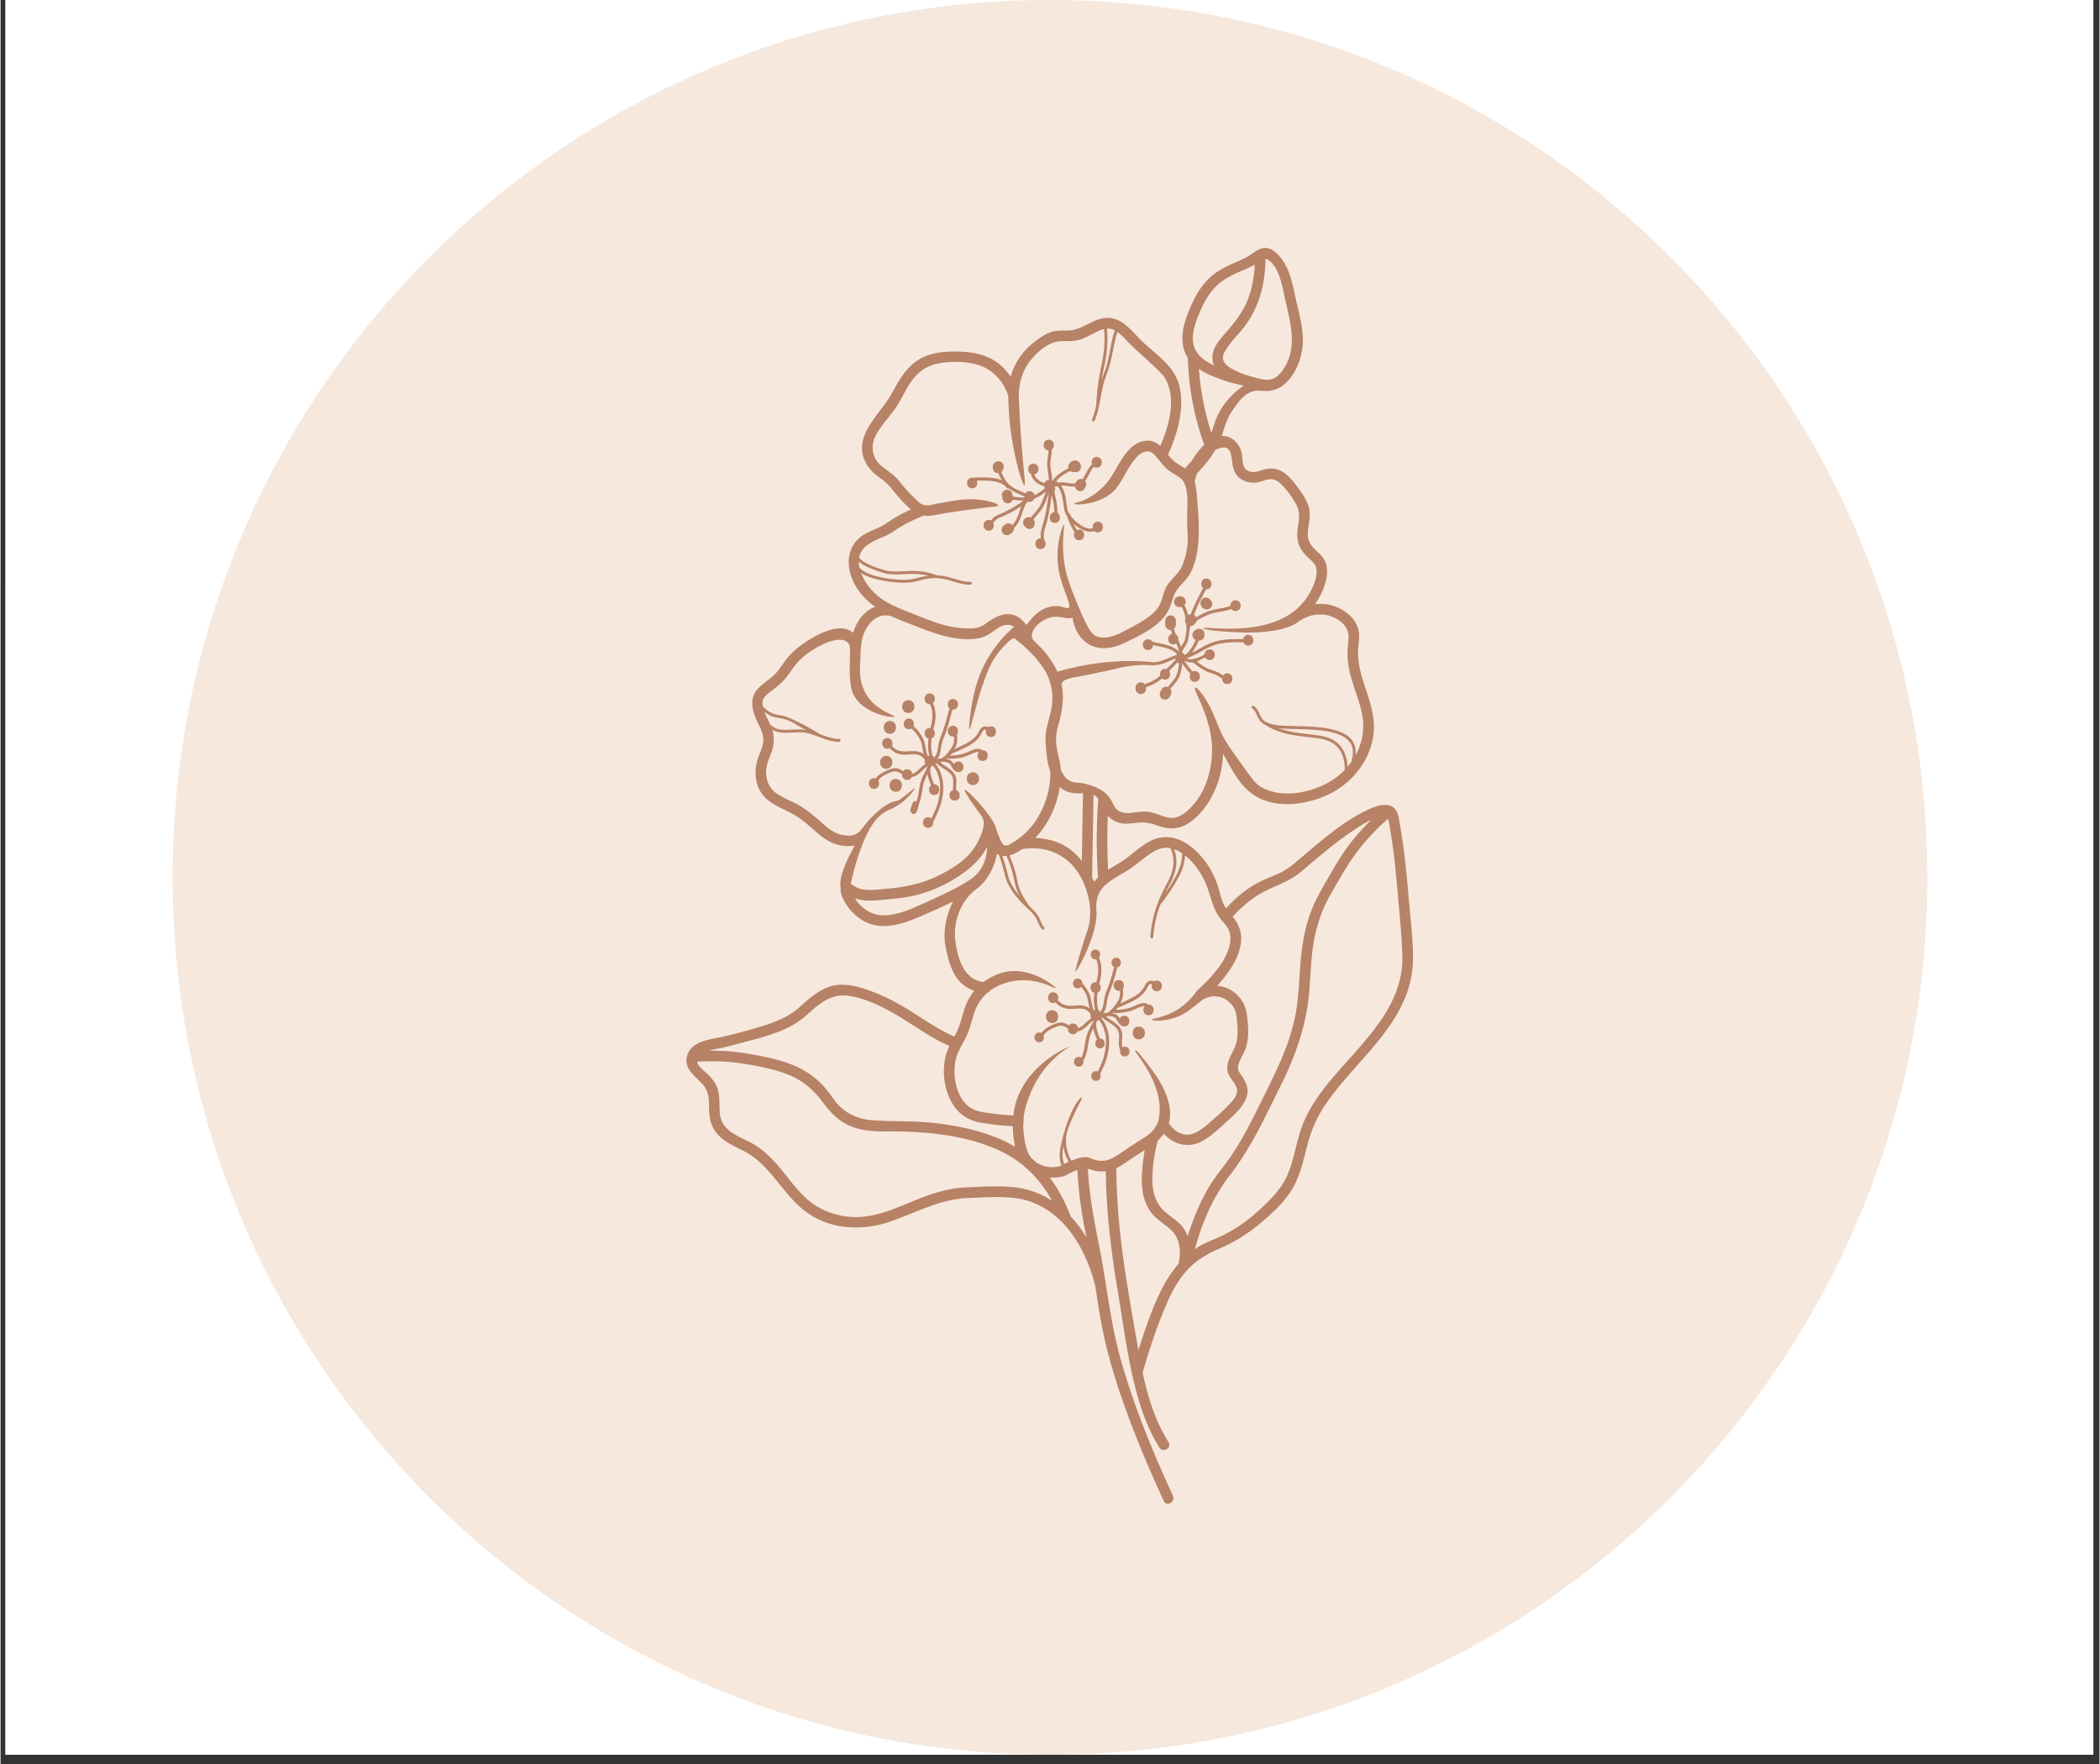
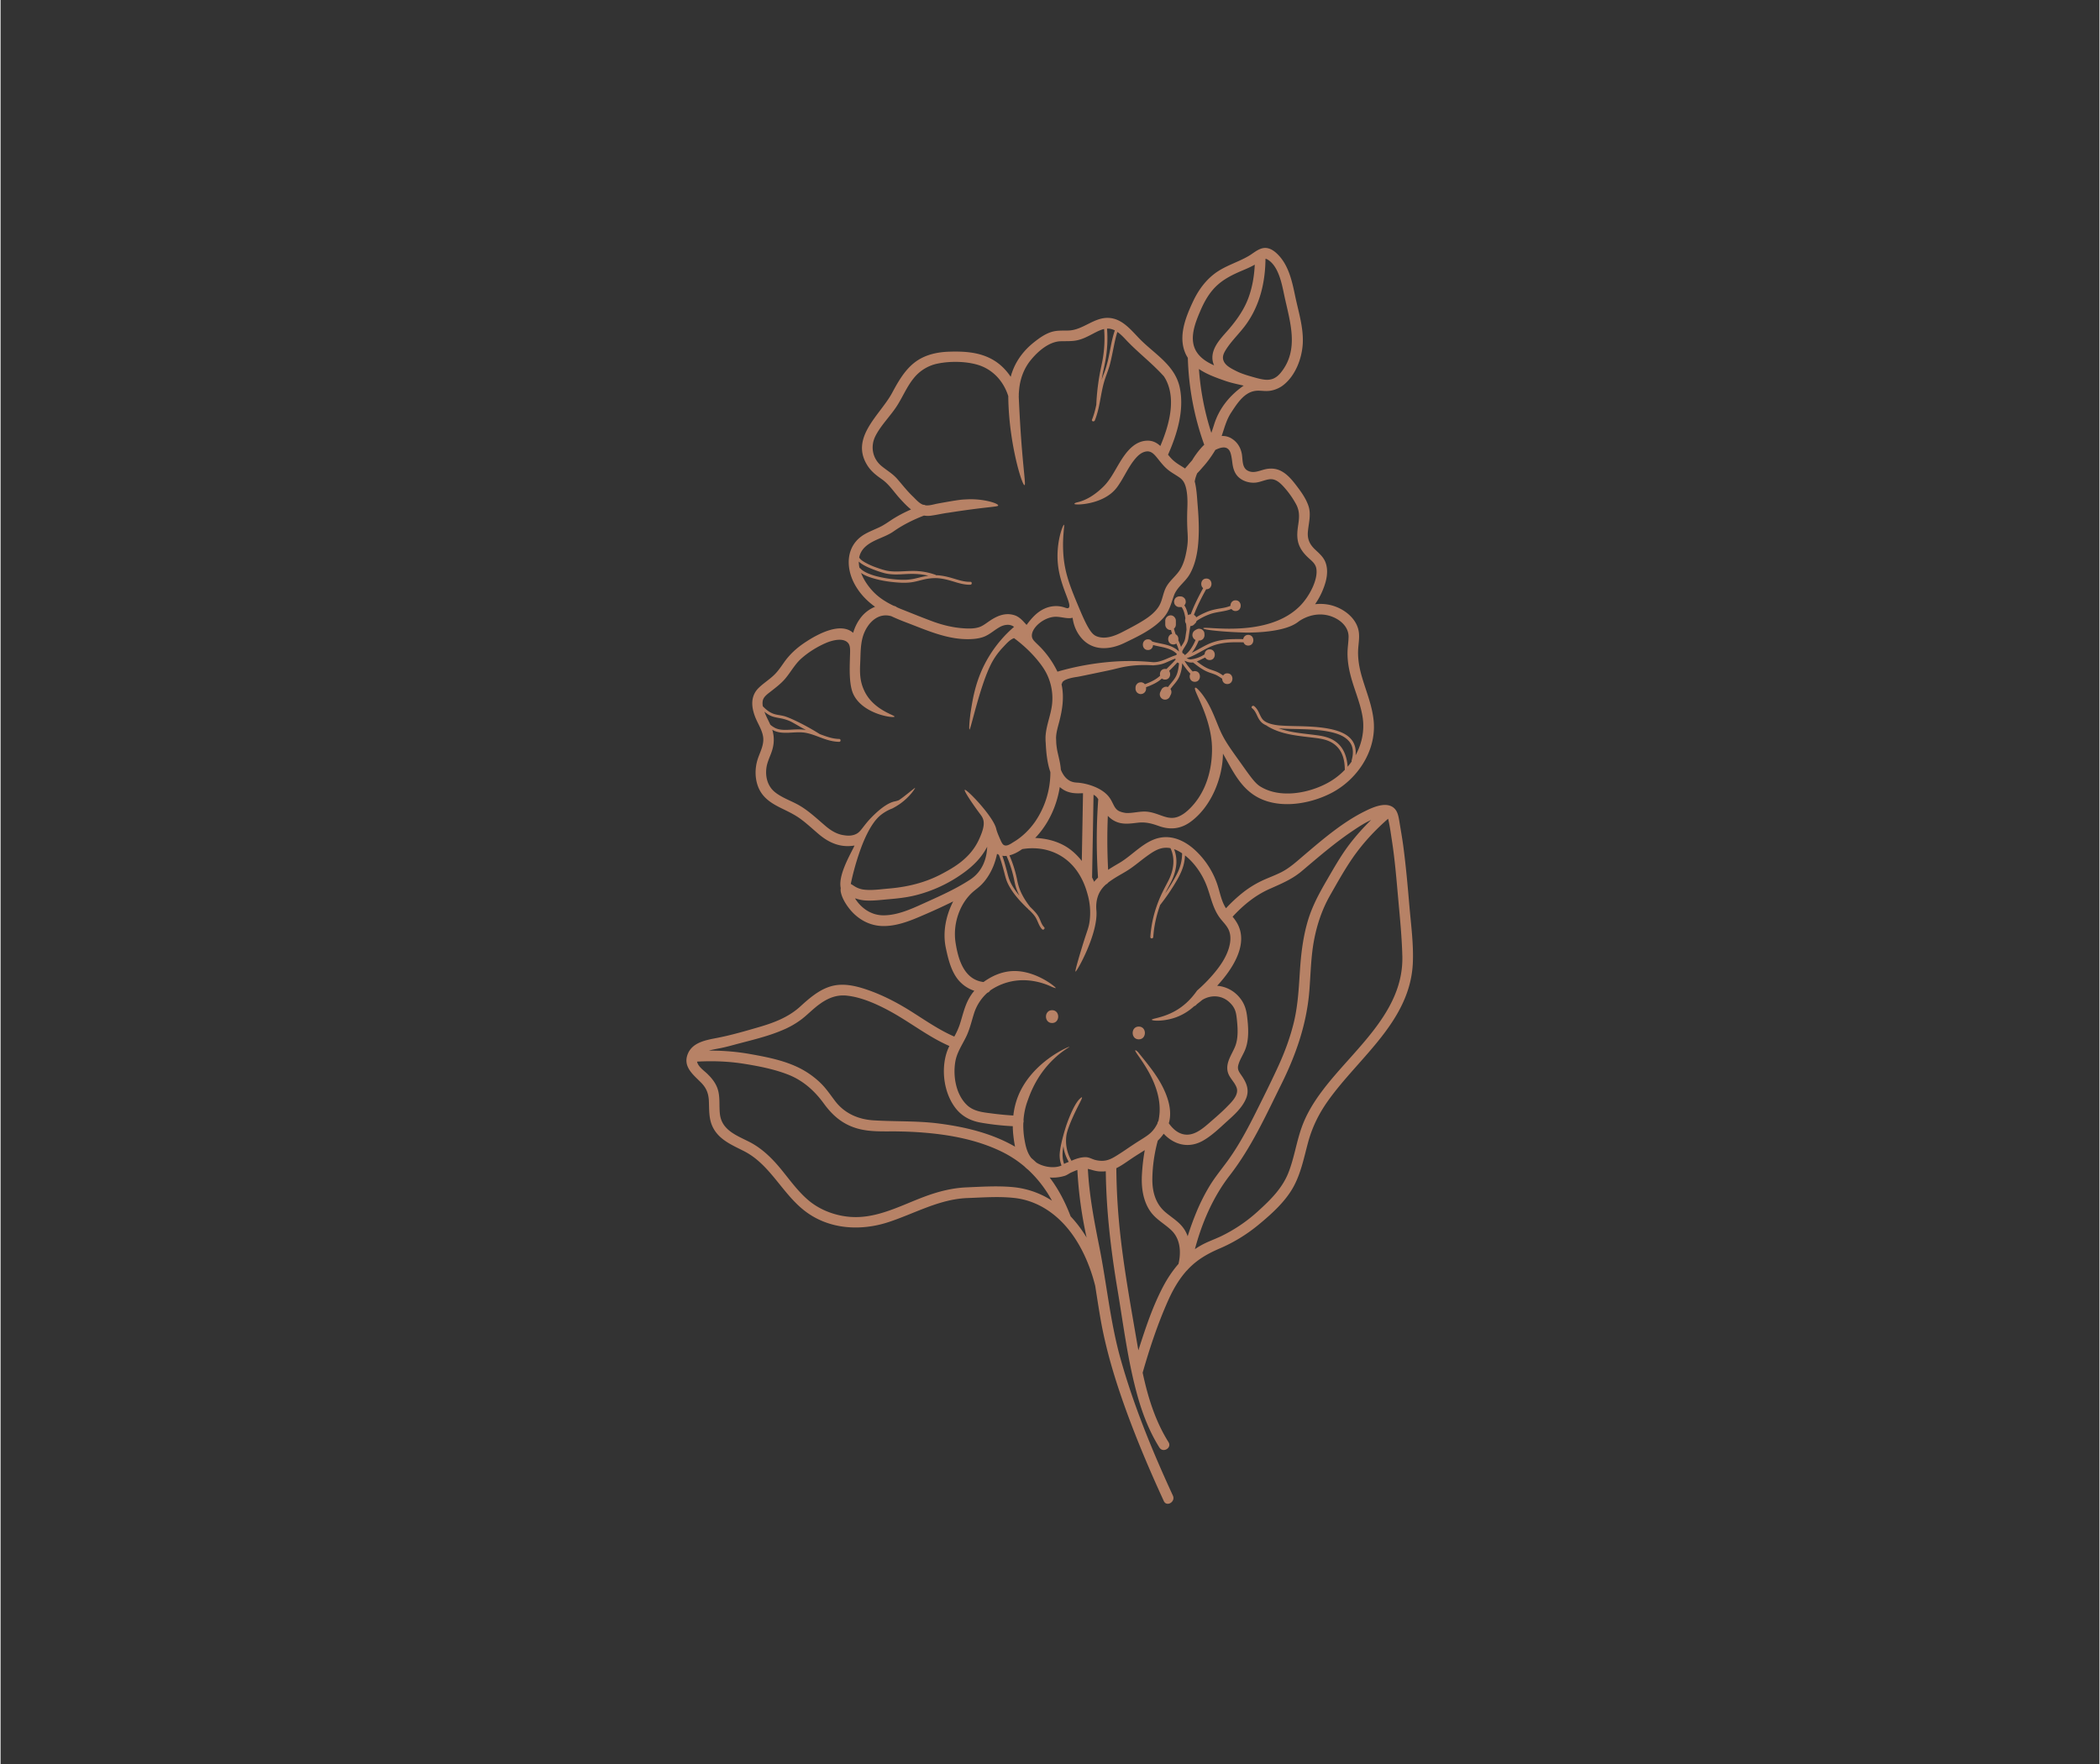
<svg xmlns="http://www.w3.org/2000/svg" width="300" height="252" preserveAspectRatio="xMidYMid meet" version="1.0" viewBox="0 0 224.88 189" zoomAndPan="magnify">
  <rect x="0" y="0" width="224.88" height="189" fill="#333333" stroke="none" />
  <defs>
    <clipPath id="7355b86df4">
-       <path d="M.531 0h223.696v188.004H.53Zm0 0" clip-rule="nonzero" />
+       <path d="M.531 0h223.696H.53Zm0 0" clip-rule="nonzero" />
    </clipPath>
    <clipPath id="4bfa0b3cf7">
-       <path d="M18.438 0H206.44v188.004H18.437Zm0 0" clip-rule="nonzero" />
-     </clipPath>
+       </clipPath>
    <clipPath id="9a9eeb7ca1">
-       <path d="M112.441 0C60.523 0 18.437 42.086 18.437 94.004c0 51.914 42.086 94 94.004 94 51.914 0 94-42.086 94-94 0-51.918-42.086-94.004-94-94.004Zm0 0" clip-rule="nonzero" />
-     </clipPath>
+       </clipPath>
    <clipPath id="44bbab1c37">
      <path d="M73.102 26.465h78.335V161.5H73.103Zm0 0" clip-rule="nonzero" />
    </clipPath>
  </defs>
  <g fill="#fff" fill-opacity="1" fill-rule="nonzero" clip-path="url(#7355b86df4)">
    <path d="M.531 0h223.817v188.004H.53Zm0 0" />
    <path d="M.531 0h223.817v188.004H.53Zm0 0" />
  </g>
  <g clip-path="url(#4bfa0b3cf7)">
    <g clip-path="url(#9a9eeb7ca1)">
      <path fill="#f6e8dd" fill-opacity="1" fill-rule="nonzero" d="M18.438 0H206.44v188.004H18.437Zm0 0" />
    </g>
  </g>
-   <path fill="#b78266" fill-opacity="1" fill-rule="nonzero" d="M129.602 64.266a.415.415 0 0 0-.067-.079.448.448 0 0 0-.18-.117.439.439 0 0 0-.218-.05c-.055.007-.102.015-.153.02a.61.61 0 0 0-.25.147l-.086.118a.562.562 0 0 0-.078.289.645.645 0 0 0 .02.21l.035.079s.02.058.031.078a.66.66 0 0 0 .387.3c.062.016.14.028.21.02a.36.36 0 0 0 .22-.047.448.448 0 0 0 .18-.117.394.394 0 0 0 .117-.187.349.349 0 0 0 .046-.22 2.012 2.012 0 0 0-.015-.151.627.627 0 0 0-.149-.25.495.495 0 0 0-.05-.043M97.883 87.223c.07-.008.156-.047.258-.23.086-.169.18-.446.261-.895.133-.297.207-.637.262-.914.07-.336.113-.676.18-1.012.082-.422.254-.813.445-1.192.012-.02.02-.035.027-.05.02.105.04.207.067.304.074.309.183.61.32.899-.379.277-.273 1.047.324 1.047.727 0 .73-1.137.012-1.145a4.399 4.399 0 0 1-.312-.816c-.075-.278-.133-.594-.102-.895.035-.07.07-.144.105-.219a.441.441 0 0 0 .149-.074c.23.242.398.559.52.864.156.414.261.859.265 1.3.012.59-.07 1.18-.219 1.746-.082.29-.18.579-.3.856-.07.168-.157.328-.23.492-.056.137-.114.27-.173.402a.516.516 0 0 0-.363-.132c-.727 0-.73 1.144 0 1.144.375 0 .558-.305.547-.598.058-.117.11-.238.164-.359.191-.441.41-.871.562-1.328.371-1.106.508-2.36.121-3.48-.14-.403-.34-.801-.628-1.122.054-.004.105-.011.156-.02.402.395.937.61 1.355.993.235.215.383.469.41.79.028.339-.027.679-.015 1.019v.054c-.559.157-.508 1.121.164 1.121a.505.505 0 0 0 .387-.156c.097-.023.175-.129.128-.222.09-.29-.027-.645-.347-.739-.028-.375.055-.793.02-1.129-.075-.71-.614-1.109-1.173-1.46-.18-.118-.375-.235-.546-.376.066-.02.129-.046.187-.074.106.004.207.008.305.024.226.03.457.09.59.285.125.183.207.398.363.558.035.032.07.059.105.082.09.098.22.164.391.164.73 0 .73-1.144 0-1.144a.511.511 0 0 0-.484.297 1.25 1.25 0 0 0-.254-.332c-.157-.133-.356-.196-.559-.23l.117-.106c.024.043.07.074.137.078.715.012 1.469-.082 2.125-.371.227-.102.45-.219.688-.293.117-.035.28-.082.414-.055-.266.324-.13.957.418.957.726 0 .726-1.144 0-1.144-.024 0-.04.004-.059.004-.367-.36-1.031-.047-1.43.14-.625.29-1.3.41-1.984.418a.233.233 0 0 0 .031-.062c.04-.117.258-.192.356-.239.144-.062.296-.117.441-.183.477-.219.969-.434 1.414-.719.387-.25.742-.558.984-.957.094-.156.165-.332.274-.48.098-.13.207-.149.34-.114-.106.332.066.77.515.77.727 0 .73-1.145 0-1.145a.544.544 0 0 0-.308.09c-.012-.008-.024-.015-.04-.023-.327-.117-.609-.024-.808.261-.09.13-.152.274-.23.407a2.27 2.27 0 0 1-.364.472c-.304.305-.68.524-1.058.715-.348.176-.703.352-1.063.5-.02.008-.035.012-.05.02.078-.133.148-.266.203-.407.148-.375.109-.773.086-1.168.23-.332.085-.925-.442-.925-.726 0-.73 1.144 0 1.144a.541.541 0 0 0 .117-.011c.02.28.028.566-.07.828-.137.347-.39.691-.629.98-.187.23-.402.43-.664.57a2.06 2.06 0 0 0-.437.051 1.37 1.37 0 0 0 .195-.3c.172-.356.183-.739.254-1.126.078-.418.234-.8.39-1.195.176-.441.313-.902.438-1.363.117-.438.23-.871.36-1.305.015 0 .03.004.046.004.727 0 .73-1.144 0-1.144-.574 0-.695.71-.363 1.011-.145.477-.266.961-.399 1.446a16.04 16.04 0 0 1-.562 1.628c-.184.47-.246.942-.324 1.434-.051.29-.172.586-.387.785-.008-.008-.016-.023-.023-.031v-.004c.027-.113-.055-.191-.145-.207-.031-.148-.05-.293-.074-.434a4.638 4.638 0 0 1 .008-1.414c.375-.144.437-.68.183-.949.047-.2.09-.402.133-.605.106-.5.129-.989.043-1.496-.04-.25-.113-.48-.223-.707-.004-.008-.007-.012-.007-.02.363-.289.25-1.035-.34-1.035-.727 0-.727 1.144 0 1.144h.007c.083.168.165.34.2.524a3.66 3.66 0 0 1-.012 1.527c-.035.168-.074.34-.113.516-.024-.008-.051-.008-.082-.008-.68 0-.727 1-.133 1.129-.059.457-.082.918-.008 1.383.023.156.05.316.082.476a.529.529 0 0 0-.14.032 2.222 2.222 0 0 1-.137-.403c-.086-.34-.125-.691-.211-1.027-.086-.352-.266-.672-.473-.969a3.894 3.894 0 0 0-.726-.812c.144-.34-.024-.825-.496-.825-.727 0-.731 1.145 0 1.145a.555.555 0 0 0 .273-.067c.293.227.539.547.742.86.192.3.324.601.399.95.054.292.101.624.187.94a1.618 1.618 0 0 0-.187-.132c-.418-.246-.934-.207-1.403-.184-.406.027-.82.043-1.203-.117a1.675 1.675 0 0 1-.617-.473c.148-.336-.016-.832-.492-.832-.73 0-.73 1.145 0 1.145a.597.597 0 0 0 .258-.059 2 2 0 0 0 .566.457c.352.188.746.246 1.14.242.465-.007.989-.12 1.442.051.242.09.441.278.61.488a.661.661 0 0 0 .058.465 3.662 3.662 0 0 0-.648.535c-.22.211-.461.434-.762.497-.04-.25-.219-.477-.54-.477a.517.517 0 0 0-.429.207c-.184-.11-.363-.219-.562-.273-.57-.16-1.11.171-1.602.414-.27.132-.488.304-.691.527-.032.035-.063.07-.094.11a.614.614 0 0 0-.176-.028c-.727 0-.73 1.145 0 1.145.516 0 .664-.57.453-.907.153-.18.309-.355.524-.472.246-.137.507-.27.77-.371.253-.102.519-.16.784-.067.172.055.325.156.477.25-.016.297.164.613.547.613.25 0 .414-.136.492-.316.328-.035.613-.215.867-.438.262-.234.504-.523.82-.687-.007.027-.011.059-.015.09-.278.55-.602 1.082-.746 1.683-.153.637-.184 1.297-.41 1.915a.6.6 0 0 1-.032.074c-.058-.032-.144-.063-.23-.035-.063.02-.137.074-.285.523-.098.297-.145.445-.106.559.059.16.235.316.39.289" />
  <g clip-path="url(#44bbab1c37)">
    <path fill="#b78266" fill-opacity="1" fill-rule="nonzero" d="M141.648 116.824c-.93 1.23-1.738 2.535-2.253 3.996-.56 1.578-.793 3.258-1.407 4.817-.656 1.668-1.906 2.902-3.203 4.082a16.536 16.536 0 0 1-4.008 2.73c-.75.36-1.539.617-2.257 1.04-.192.109-.375.226-.555.35.758-2.843 1.937-5.581 3.738-7.91 2.317-2.992 3.856-6.394 5.527-9.769 1.57-3.168 2.711-6.441 2.997-9.996.144-1.805.164-3.605.496-5.394.32-1.707.875-3.356 1.738-4.864.758-1.332 1.516-2.691 2.383-3.953 1.082-1.57 2.386-2.98 3.82-4.23l.024.093c.171.727.269 1.489.382 2.223.325 2.082.493 4.191.68 6.285.184 2.035.39 4.09.441 6.133.145 6.023-5.27 10.016-8.543 14.367Zm-14.457 15.633a3.63 3.63 0 0 0-.214-.488c-.5-.957-1.395-1.43-2.18-2.098-1.078-.922-1.418-2.25-1.39-3.64.023-1.344.226-2.72.581-4.02a4.78 4.78 0 0 0 .633-.742c1.098 1.18 2.656 1.62 4.203.75.977-.551 1.805-1.375 2.637-2.125.758-.68 1.598-1.442 1.992-2.414.387-.953.008-1.735-.539-2.516-.238-.34-.41-.598-.305-1.027.149-.594.528-1.125.75-1.692.438-1.101.336-2.472.188-3.625-.11-.832-.356-1.468-.922-2.086a3.437 3.437 0 0 0-2.277-1.113c1.566-1.691 3.515-4.512 2.066-6.84a4.814 4.814 0 0 0-.41-.562c1.129-1.219 2.387-2.266 3.906-2.95 1.25-.562 2.438-1.035 3.5-1.93 1.766-1.491 3.512-3.007 5.434-4.3.629-.426 1.297-.863 2.004-1.187-.84.82-1.625 1.695-2.34 2.632-.926 1.223-1.664 2.543-2.434 3.864-.816 1.406-1.562 2.785-2.023 4.359-.492 1.676-.707 3.426-.824 5.164-.125 1.86-.204 3.688-.625 5.512-.399 1.703-1.008 3.344-1.739 4.93-.8 1.738-1.664 3.46-2.52 5.171-.863 1.711-1.78 3.399-2.91 4.946-.636.867-1.316 1.691-1.878 2.613a20.597 20.597 0 0 0-1.38 2.715c-.37.887-.698 1.785-.984 2.699Zm-.984 2.961c-.637.73-1.18 1.547-1.633 2.402-1.144 2.172-1.87 4.39-2.644 6.79l-.024.07c-.023-.157-.054-.313-.082-.47-.668-3.929-1.398-7.862-1.84-11.823a69.722 69.722 0 0 1-.437-7.223c.586-.289 1.129-.695 1.668-1.055.453-.304.918-.59 1.379-.879-.149.825-.246 1.66-.297 2.493-.094 1.414.078 2.918.914 4.097.61.856 1.508 1.297 2.246 2.008.961.93 1.043 2.348.75 3.59Zm-8.043-11.05c-.297.019-.59-.013-.879-.087-.344-.09-.633-.285-.992-.297-.504-.015-1.066.164-1.52.371-.011.004-.023.012-.03.016a4.21 4.21 0 0 1-.56-2.613s.008-.047.012-.094c.14-.984 1.239-3.117 1.239-3.117.28-.555.484-.934.425-.973-.046-.031-.23.16-.289.215-.71.742-1.41 2.871-1.41 2.871s-.71 2.176-.687 3.2c.007.183.03.355.03.355.032.226.09.445.169.656a.45.45 0 0 1-.098.047c-.746.273-1.761.113-2.445-.27-.055-.027-.102-.058-.152-.09-.172-.163-.348-.32-.528-.472-.422-.516-.601-1.184-.726-1.902a8.813 8.813 0 0 1-.141-1.864.652.652 0 0 0 .02-.324c.05-.683.187-1.36.425-2.016.223-.617.727-2.105 1.973-3.613 1.3-1.574 2.547-2.168 2.52-2.207-.043-.062-4.067 1.637-5.516 5.332a7.993 7.993 0 0 0-.492 2.028 32.684 32.684 0 0 1-2.465-.243c-.879-.109-1.797-.226-2.477-.855-1.207-1.121-1.543-3.113-1.273-4.68.168-.972.71-1.75 1.137-2.617.41-.82.601-1.723.882-2.594a5.003 5.003 0 0 1 1.418-2.168.466.466 0 0 0 .286-.234 6.363 6.363 0 0 1 1.902-.887c2.207-.601 4.101.195 4.75.508.305.117.379.129.387.113.039-.086-2.059-1.824-4.414-1.824-1.477 0-2.645.684-3.329 1.18-2.054-.254-2.703-2.36-2.992-4.207-.308-1.961.403-3.903 1.469-5.067.64-.703 1.125-.82 1.809-1.757.714-.981 1.02-1.997 1.164-2.708.058.04.125.075.191.102.055.133.102.27.148.402.176.532.32 1.07.465 1.61.047.191.098.383.157.57.105.34.27.668.453.973.472.789 1.101 1.468 1.757 2.105.055.047.106.098.157.145.015.023.031.047.05.066.02.027.04.04.067.047.277.27.555.55.738.887.215.39.32.843.64 1.172.141.144.36-.079.224-.22-.29-.292-.387-.722-.575-1.077-.21-.395-.55-.723-.863-1.035l-.059-.055c-.504-.637-.945-1.348-1.203-2.129a6.891 6.891 0 0 1-.21-.848 12.715 12.715 0 0 0-.376-1.41 12.64 12.64 0 0 0-.433-1.14c.492-.118.965-.387 1.367-.668.656-.11 2.27-.286 3.902.59 2.25 1.206 2.903 3.527 3.098 4.23a7.16 7.16 0 0 1 .23 2.855c-.097.778-.273 1.032-.796 2.75-.18.586-.81 2.664-.723 2.696.133.047 2.43-4.047 2.242-6.512-.02-.266-.113-1.152.36-2.016a3.14 3.14 0 0 1 .68-.824.433.433 0 0 0 .198-.164c.207-.164.43-.316.649-.457.562-.36 1.16-.66 1.71-1.035.645-.442 1.235-.953 1.868-1.406.574-.41 1.183-.817 1.906-.852a2.45 2.45 0 0 1 .563.043c.55 1.148.324 2.465-.266 3.566-.316.606-.637 1.204-.902 1.832-.25.598-.461 1.215-.625 1.844a12.82 12.82 0 0 0-.364 2.274c-.011.203.301.203.313 0 .082-1.176.336-2.332.742-3.438l.008-.008a22.397 22.397 0 0 0 1.45-2.074c.405-.656.804-1.344 1.019-2.09.105-.37.164-.75.18-1.129.94.735 1.699 1.809 2.171 2.88.594 1.34.715 2.753 1.66 3.937.325.406.715.777.899 1.277.215.57.148 1.215-.016 1.79-.312 1.081-.996 2.046-1.719 2.886a16.7 16.7 0 0 1-1.699 1.707c-.5.719-1.281 1.621-2.465 2.254-1.265.683-2.406.746-2.386.875.023.133 1.336.21 2.648-.281a5.841 5.841 0 0 0 1.883-1.165.594.594 0 0 0 .242-.16c.02-.023.04-.043.059-.066.203-.148.394-.305.586-.461.96-.574 2.172-.512 3.011.371.473.492.594.918.668 1.586.11.984.203 2.152-.187 3.082-.336.805-.942 1.602-.805 2.527.113.743.738 1.168.98 1.84.274.758-.511 1.524-.984 2.004-.594.613-1.246 1.168-1.887 1.727-.68.593-1.539 1.343-2.5 1.308-.812-.027-1.445-.578-1.894-1.222.012-.051.027-.098.043-.149.328-1.347-.203-2.84-.84-4.015-.68-1.254-1.613-2.352-2.5-3.461 0 0-.234-.235-.293-.188-.203.153 2.844 3.219 2.598 6.738-.031.387-.09.692-.121.836a.5.5 0 0 0-.102.258c-.055.11-.148.281-.281.485-.524.757-1.063.96-2.348 1.812-.66.434-.87.602-1.62 1.074-.49.309-.95.59-1.54.63Zm-4.285-1.56c.02.172.05.348.094.52.101.406.265.797.476 1.16-.129.051-.254.098-.375.153-.047.02-.086.043-.125.066-.21-.61-.195-1.254-.07-1.898Zm.77 7.516c-.563-1.492-1.297-2.91-2.243-4.16.043 0 .082.004.117.004a4.366 4.366 0 0 0 1.489-.184c.25-.078.433-.23.664-.343.226-.102.46-.204.695-.29a44.402 44.402 0 0 0 .992 7.243c-.5-.82-1.07-1.586-1.715-2.27Zm-6.22-3.137c-1.64-.148-3.316-.039-4.96.032-1.512.066-2.98.441-4.399.965-2.593.957-5.152 2.406-8 2.199-1.593-.113-3.246-.719-4.48-1.754-1.153-.965-2.028-2.211-2.977-3.367-.953-1.16-2.023-2.215-3.367-2.907-1.328-.68-2.95-1.238-3.168-2.953-.113-.902.04-1.836-.242-2.715-.207-.64-.621-1.156-1.094-1.617-.347-.34-.883-.695-1.07-1.168-.024-.054-.035-.105-.047-.156 1.688-.094 3.379-.035 5.047.234 1.558.25 3.176.563 4.652 1.133 1.621.621 2.867 1.727 3.883 3.121.926 1.274 1.98 2.192 3.512 2.653 1.422.425 2.937.316 4.406.336.906.015 1.82.05 2.727.125 2.863.226 5.804.773 8.41 2.043.91.445 1.73.988 2.468 1.613.016.016.028.031.043.047.106.101.211.195.325.281a12.9 12.9 0 0 1 2.554 3.313 9.3 9.3 0 0 0-4.222-1.458Zm-31.265-14.894c.648-.129 1.277-.313 1.914-.48 1.598-.422 3.211-.801 4.738-1.458a9.202 9.202 0 0 0 2.079-1.203c.609-.48 1.152-1.047 1.777-1.507.918-.684 1.887-1.102 3.039-.965 1.555.175 3.144.89 4.508 1.625 1.633.879 3.136 1.984 4.746 2.906.55.316 1.113.605 1.695.86a5.149 5.149 0 0 0-.34.863c-.539 1.879-.207 4.21.985 5.773.683.895 1.62 1.383 2.71 1.574 1.13.196 2.29.328 3.438.383.004.348.024.703.067 1.059.043.375.097.757.175 1.136-2.453-1.425-5.308-2.109-8.09-2.472-2.355-.313-4.687-.203-7.046-.348-1.66-.098-3.149-.746-4.168-2.102-.477-.628-.914-1.285-1.477-1.843a9.17 9.17 0 0 0-2.191-1.598c-1.641-.851-3.524-1.226-5.325-1.547-1.492-.27-3-.394-4.511-.383.422-.12.86-.191 1.277-.273Zm21.727-15.496c-1.329.605-2.809 1.277-4.297 1.273-1.281 0-2.36-.734-3.035-1.797.023-.003.043-.003.062-.011.363.129.734.203 1.14.222.81.04 1.626-.074 2.427-.14.96-.082 1.914-.188 2.851-.422a14.95 14.95 0 0 0 5.035-2.328c1.114-.785 2.035-1.703 2.637-2.875-.05 1.39-.574 2.703-1.824 3.523-1.555 1.02-3.309 1.79-4.996 2.555Zm8.914-5.043c.347.797.613 1.637.789 2.492.058.29.117.574.207.856.097.293.219.582.36.859a7.296 7.296 0 0 1-.653-.887 4.389 4.389 0 0 1-.48-.992 10.255 10.255 0 0 1-.165-.594c-.152-.558-.293-1.117-.484-1.66l-.047-.14c.152.027.305.027.457.011 0 .02.004.035.016.055Zm-16.711 2.953c.332-1.586.746-2.89 1.105-3.867.223-.598.946-2.48 1.969-3.395.644-.574 1.363-.816 1.363-.816a7.27 7.27 0 0 0 .793-.473c1.14-.793 1.688-1.722 1.664-1.746-.027-.023-1.554 1.262-1.8 1.348a2.727 2.727 0 0 1-.376.105c-1.3.254-2.925 2.18-2.925 2.18-.692.82-.82 1.187-1.395 1.387-.457.16-.879.097-1.133.058-.718-.097-1.347-.46-1.964-.984-.954-.809-1.864-1.688-2.957-2.29-.805-.44-1.72-.75-2.446-1.323-.82-.645-1.086-1.696-.922-2.711.102-.625.418-1.196.602-1.797.207-.68.234-1.375.05-2.059-.011-.05-.027-.094-.042-.14h.004c.515.32 1.132.343 1.718.324.637-.024 1.274-.102 1.903.015.57.11 1.105.332 1.644.532.614.23 1.239.418 1.903.425.199.008.199-.308 0-.308-.739-.012-1.41-.27-2.086-.524a25.77 25.77 0 0 0-2.704-1.48c-.734-.34-1.07-.438-1.183-.461-.39-.094-.8-.113-1.176-.273-.39-.164-.73-.446-1.031-.758-.043-.25-.05-.5.027-.719.137-.383.559-.66.864-.902.523-.414 1.058-.813 1.496-1.328.609-.715 1.043-1.563 1.754-2.188.769-.68 1.69-1.246 2.628-1.652.633-.274 1.754-.575 2.301-.063.363.34.278.871.258 1.793-.02.848-.11 2.707.355 3.727 1 2.187 4.344 2.625 4.426 2.441.074-.16-2.261-.7-3.23-2.758-.383-.816-.52-1.566-.45-2.906.063-1.152-.007-2.332.473-3.41.524-1.16 1.555-2.066 2.86-1.691.523.246 1.066.468 1.613.675 2.23.844 4.453 1.88 6.898 1.782.547-.024 1.106-.098 1.606-.336.55-.262 1.004-.688 1.543-.977.43-.23 1.02-.336 1.449-.031.016.008.027.02.043.031a13.377 13.377 0 0 0-2.672 3.152c-1.387 2.278-1.73 4.403-1.965 5.926-.164 1.09-.191 1.914-.136 1.922.14.02 1.144-4.828 2.39-7.164.527-.98 1.149-1.59 1.32-1.777.266-.285.645-.707 1.063-.852 1.36 1.008 2.219 1.977 2.727 2.629.406.52.636.906.824 1.3a5.91 5.91 0 0 1 .515 3.235c-.136 1.082-.574 2.102-.675 3.184a2.676 2.676 0 0 0-.016.308c-.004.02-.004.043-.004.067.004.004.004.011.004.015-.004.164.004.329.02.493.046.968.148 2.117.496 3.113a3.1 3.1 0 0 1 0 .27 9.362 9.362 0 0 1-1.625 5.042c-.586.844-1.372 1.618-2.247 2.149-.332.195-.734.523-1.07.383-.187-.075-.289-.305-.492-.766-.195-.457-.29-.684-.375-1.027-.344-1.34-3.188-4.286-3.363-4.137-.11.098.855 1.5 1.238 2.031.48.676.644.809.75 1.176.125.465.02 1.07-.477 2.14-.937 2.024-2.746 2.997-3.89 3.614-1.801.972-3.719 1.437-5.739 1.61-.859.07-1.753.214-2.617.124a2.408 2.408 0 0 1-.867-.25c-.2-.097-.398-.254-.61-.367Zm-9.09-18.055a5.935 5.935 0 0 1-.164-.398c.156.129.32.246.496.348.379.214.781.273 1.2.351.444.082.882.219 1.28.434.383.207.754.437 1.137.644.117.059.23.121.344.176-.516-.078-1.027-.059-1.55-.031-.59.031-1.25.086-1.79-.196a2.729 2.729 0 0 1-.484-.332c-.149-.335-.32-.66-.47-.996Zm10.191-15.27c.38.282.864.446 1.293.575.735.219 1.492.348 2.25.422.633.062 1.285.098 1.914 0 .438-.066.868-.203 1.301-.297a5.254 5.254 0 0 1 1.332-.14c.621.027 1.219.183 1.813.363.586.183 1.183.36 1.808.343.2-.007.2-.32 0-.312-.547.016-1.074-.133-1.594-.29-.523-.16-1.046-.312-1.593-.378a3.573 3.573 0 0 0-.496-.035.166.166 0 0 0-.078-.055 7.065 7.065 0 0 0-2.399-.406c-.918 0-1.848.148-2.762-.02a7.33 7.33 0 0 1-1.035-.308 7.505 7.505 0 0 1-1.367-.606c-.187-.11-.375-.23-.516-.402a.496.496 0 0 1-.07-.106c.086-.433.305-.843.707-1.195.848-.742 2.063-.957 2.984-1.605 1-.703 2.114-1.25 3.254-1.692.235.04.477.047.739.012.629-.082 1.246-.234 1.875-.316.234-.032.87-.141 2.16-.317 2.601-.347 3.168-.332 3.172-.46.015-.231-1.633-.759-3.407-.653-.52.027-.668.012-3.05.445-.422.074-.89.246-1.332.192a.44.44 0 0 0-.25-.059c-.434-.156-.778-.578-1.098-.887-.61-.578-1.113-1.234-1.664-1.867-.496-.57-1.094-.906-1.668-1.371-1.016-.824-1.25-2.148-.66-3.281.586-1.125 1.508-2.024 2.207-3.07.664-1 1.105-2.137 1.87-3.079a4.39 4.39 0 0 1 2.626-1.582c1.281-.254 2.852-.238 4.113.106 1.676.457 2.871 1.738 3.395 3.386.004.528.027 1.243.094 2.083.324 4.042 1.414 7.503 1.648 7.457.152-.032-.133-1.547-.418-5.762a171.91 171.91 0 0 1-.203-3.758.499.499 0 0 0 .004-.187c.008-.16.02-.325.035-.489.101-1.148.492-2.254 1.215-3.156.761-.95 1.969-2.023 3.234-2.063.516-.015 1.024.012 1.543-.062.734-.105 1.367-.453 2.016-.793.351-.184.722-.371 1.101-.457a12.867 12.867 0 0 1-.14 3.172c-.094.55-.227 1.09-.325 1.633-.082.433-.148.875-.203 1.308a22.88 22.88 0 0 0-.168 2c-.113.543-.25 1.082-.46 1.594-.079.188.222.27.3.086.531-1.297.602-2.727.977-4.066.183-.657.469-1.274.64-1.934.164-.633.286-1.277.418-1.922.106-.52.215-1.047.383-1.555.363.246.676.582.969.895.933.988 1.976 1.844 2.957 2.781.297.285.594.574.871.88.063.062.121.128.184.198.109.164.207.332.289.508 1.004 2.133.238 4.82-.668 6.957-.375-.347-.817-.59-1.414-.57-1.645.047-2.586 1.73-3.32 2.988-.41.711-.805 1.39-1.395 1.965-.781.758-1.715 1.414-2.785 1.656-.258.059-.297.145-.293.168.039.156 2.968.102 4.402-1.582.168-.191.324-.41.61-.87.449-.74.831-1.528 1.363-2.212.34-.433.777-.894 1.355-.96.535-.063.875.366 1.184.75.367.456.703.898 1.168 1.26.406.321.875.552 1.285.864.09.07.148.137.152.145.684.664.602 2.554.582 3.07-.11 2.824.219 2.895-.086 4.555-.12.672-.304 1.367-.652 1.957-.406.691-1.082 1.168-1.488 1.86-.395.671-.418 1.491-.832 2.148-.399.628-1 1.093-1.621 1.48-.715.453-1.477.844-2.227 1.234-1.137.594-1.996.77-2.75.508-.469-.168-.875-.539-1.805-2.734-1.078-2.559-1.715-4.067-1.836-6.305-.097-1.758.176-2.922.082-2.933-.117-.02-.89 1.949-.648 4.25.258 2.472 1.586 4.343 1.133 4.66-.176.12-.395-.121-1.078-.188a2.976 2.976 0 0 0-1.493.262c-.816.363-1.398 1.035-1.925 1.746-.395-.43-.758-.887-1.356-1.059-1.008-.289-1.886.13-2.703.696-.36.25-.719.531-1.152.64-.52.137-1.09.118-1.617.079-1.094-.079-2.184-.348-3.211-.723-1.059-.39-2.114-.82-3.164-1.238-.235-.09-.47-.188-.7-.293a.605.605 0 0 0-.215-.121c-.042-.012-.082-.024-.12-.032-.715-.344-1.403-.758-1.977-1.3-.574-.54-1.192-1.356-1.52-2.223Zm-.16-.523a3.01 3.01 0 0 1-.082-.691c.05.047.102.094.156.133.41.308.895.515 1.368.699.406.16.82.305 1.242.414.797.203 1.629.125 2.437.086.758-.035 1.516.008 2.25.184a.245.245 0 0 0-.074.011c-.469.07-.922.196-1.383.301-.597.137-1.203.145-1.82.102-.742-.047-1.48-.16-2.2-.34a6.306 6.306 0 0 1-1.081-.367c-.262-.121-.524-.266-.72-.48a.12.12 0 0 0-.093-.052Zm27.016-25.59c.117.032.23.079.336.133-.371 1.067-.5 2.211-.762 3.305-.082.32-.168.64-.273.953-.114.324-.25.637-.352.965l-.023.07c.027-.16.05-.312.078-.468.097-.536.226-1.063.324-1.598a13.345 13.345 0 0 0 .172-3.422c.164-.008.332.012.5.063Zm-3.074 49.72-.13 7.257c-.5-.637-1.09-1.187-1.769-1.586-.969-.566-2.094-.832-3.223-.879 1.079-1.129 1.86-2.523 2.313-4.05.137-.461.246-.93.32-1.407.133.117.278.223.438.317.472.273 1.008.363 1.543.359.16 0 .332-.008.508-.012Zm1.609 9.038c-.148.141-.29.293-.418.45a8.3 8.3 0 0 0-.219-.465c.055-2.957.106-5.907.156-8.86.13.063.247.149.348.266.059.066.11.14.156.215a60.207 60.207 0 0 0-.023 8.394Zm9.809-32.476c.824-1.422.976-3.203.988-4.813 0-.843-.047-1.691-.117-2.535-.067-.789-.098-1.617-.266-2.39a3.578 3.578 0 0 0-.055-.22c.047-.296.14-.593.266-.886.238-.234.453-.492.613-.676.293-.32.809-.945 1.328-1.816 0-.004 0-.004.004-.008.614-.305 1.02-.328 1.278-.164.308.2.418.531.539 1.504.074.629.242 1.226.746 1.644.472.395 1.12.57 1.726.52.516-.047.985-.29 1.496-.36.657-.09 1.153.38 1.567.837a9.599 9.599 0 0 1 1.273 1.789c.41.742.383 1.402.258 2.222-.121.793-.2 1.57.137 2.32.226.512.59.919.992 1.29.34.304.707.597.8 1.074.231 1.164-.726 3.02-1.75 4.047-3.519 3.543-10.347 2.07-10.359 2.386-.007.196 2.543.407 4.457.457 0 0 3.782.114 5.493-.992.187-.12.359-.254.359-.254l.02-.015c.843-.54 1.847-.801 2.847-.617 1.14.21 2.41 1.062 2.395 2.343-.008.582-.114 1.157-.114 1.735-.004.836.133 1.668.348 2.472.383 1.465 1.024 2.86 1.266 4.368.23 1.453-.075 2.874-.75 4.109.062-.613-.051-1.219-.47-1.715-.515-.605-1.331-.89-2.081-1.066-.93-.211-1.887-.278-2.836-.317-.863-.031-1.73-.027-2.59-.086a5.085 5.085 0 0 1-1.125-.183c-.351-.106-.71-.258-.926-.575-.199-.289-.3-.625-.488-.921a1.571 1.571 0 0 0-.351-.403c-.157-.12-.38.098-.223.223.285.223.422.543.574.863.152.32.336.613.64.813.114.074.235.136.36.191a.185.185 0 0 0 .05.043c1.45.895 3.169 1.035 4.821 1.234.672.082 1.36.157 1.969.47.473.241.855.609 1.11 1.077.316.582.406 1.258.413 1.91a7.422 7.422 0 0 1-1.75 1.356c-2.066 1.156-5.191 1.754-7.32.422-.598-.375-1.121-1.164-2.21-2.688-1.083-1.511-1.622-2.27-2.083-3.32-.543-1.234-1.133-3.125-2.367-4.387-.082-.082-.223-.218-.3-.175-.29.156 1.417 2.624 1.75 5.644 0 0 .612 4.41-2.356 7.328-.34.332-.727.637-1.164.82-.622.262-1.157.149-1.77-.066-.555-.195-1.098-.41-1.691-.453-.727-.05-1.434.176-2.16.148 0 0-.391-.035-.739-.191-.582-.262-.633-.922-1.11-1.535-.8-1.028-2.448-1.465-3.362-1.528-.188-.011-.465-.02-.782-.171-.472-.23-.793-.676-1.011-1.215-.043-.63-.2-1.211-.34-1.832a7.52 7.52 0 0 1-.153-1.024c-.004-.183-.011-.36-.02-.52.005-.624.204-1.222.356-1.823.305-1.204.496-2.41.29-3.649a3.983 3.983 0 0 0-.06-.297.628.628 0 0 0 .067-.156c.121-.465 1.613-.645 1.613-.645.172-.023 1.16-.23 3.137-.644.95-.2.89-.207 1.453-.336.805-.188 1.993-.363 3.535-.254.352-.031.797-.062 1.262-.25.375-.152.746-.344 1.133-.473.004.036.012.075.02.11-.305.355-.649.676-.98 1.008a.577.577 0 0 0-.15-.016c-.43 0-.605.402-.527.73-.465.438-1.039.688-1.633.915-.011-.016-.02-.032-.035-.043a.41.41 0 0 0-.183-.122.426.426 0 0 0-.219-.046c-.05.007-.102.011-.148.02a.53.53 0 0 0-.25.148l-.09.113a.628.628 0 0 0-.078.289v.121a.42.42 0 0 0 .05.219.382.382 0 0 0 .118.183.42.42 0 0 0 .18.121c.07.036.144.051.218.051l.148-.023a.599.599 0 0 0 .254-.149c.028-.035.059-.074.086-.113a.584.584 0 0 0 .078-.289V73.629c.61-.23 1.211-.488 1.688-.93.09.067.203.114.344.114.527 0 .671-.598.441-.93.297-.297.598-.594.879-.91.047.039.11.066.176.086a3.93 3.93 0 0 1-.04.375c-.046.328-.113.668-.257.968-.219.457-.59.809-.887 1.211a.546.546 0 0 0-.344-.015c-.132.047-.273.132-.34.265-.039.078-.078.157-.117.239a.618.618 0 0 0-.054.441.567.567 0 0 0 .695.398c.133-.043.273-.129.34-.261.035-.082.078-.16.117-.243a.607.607 0 0 0 .055-.437.583.583 0 0 0-.086-.18c.32-.441.73-.816.949-1.324.187-.437.293-.941.312-1.433l.165.242c.218.304.449.61.71.879-.18.34-.023.867.477.867.727 0 .727-1.145 0-1.145-.09 0-.16.016-.227.043a4.745 4.745 0 0 1-.296-.332 7.38 7.38 0 0 1-.563-.773.291.291 0 0 1 .027-.047c.266.144.555.215.864.18.508.386 1.008.785 1.605 1.023.317.129.653.203.957.363.196.106.387.23.567.36.004.285.183.566.547.566.73 0 .73-1.144 0-1.144a.5.5 0 0 0-.446.23c-.156-.105-.312-.21-.48-.297-.309-.168-.637-.254-.969-.375-.504-.183-.945-.508-1.371-.836.308-.12.598-.293.902-.418.086.156.242.27.477.27.726 0 .726-1.145 0-1.145-.348 0-.531.262-.547.531a3.299 3.299 0 0 1-1.5.543c-.012 0-.027 0-.043-.003a1.11 1.11 0 0 1-.379-.125c.715-.215 1.356-.63 2.016-.977.402-.211.812-.39 1.254-.508.48-.12.972-.187 1.464-.21.454-.02.907-.009 1.36-.005.07.196.242.348.504.348.73 0 .73-1.145 0-1.145a.523.523 0 0 0-.535.454c-.872-.008-1.743-.02-2.598.16a5.704 5.704 0 0 0-1.356.476c-.398.196-.78.422-1.171.633-.13.067-.258.133-.391.195.312-.386.555-.847.746-1.308.016 0 .035 0 .05-.004a.418.418 0 0 0 .22-.047.41.41 0 0 0 .183-.121.436.436 0 0 0 .117-.184c.035-.07.051-.14.047-.218 0-.016-.004-.028-.004-.04a.353.353 0 0 0-.008-.156.504.504 0 0 0-.011-.093c-.055-.204-.223-.305-.258-.329-.031-.015-.074-.039-.133-.054l-.152-.024a.57.57 0 0 0-.285.078c-.043.024-.086.04-.125.063-.008.004-.016.012-.02.016-.039.03-.086.062-.125.097a.597.597 0 0 0-.172.422c-.004.117.012.133.047.223.04.093.016.054.074.129.04.05.028.039.047.062a.676.676 0 0 0 .168.117c-.258.621-.62 1.243-1.148 1.621a.502.502 0 0 0-.254-.218 2.733 2.733 0 0 0-.028-.176c.004-.004.008-.008.008-.016.078-.18.188-.344.285-.504.098-.16.196-.316.262-.488.098-.246.13-.531.168-.793l.035-.226c.016-.098.028-.192.043-.29l.07-.382c.012-.008.016-.016.024-.024a.556.556 0 0 0 .383-.164.295.295 0 0 1 .043-.055c.023-.02.05-.039.074-.066a.436.436 0 0 0 .117-.184c.012-.023.024-.046.028-.074.44-.308.933-.55 1.433-.73.742-.27 1.574-.254 2.3-.559a.527.527 0 0 0 .446.223c.727 0 .73-1.145 0-1.145-.37 0-.554.301-.547.59-.343.149-.718.215-1.09.278-.453.074-.894.164-1.328.328-.43.168-.855.375-1.25.625a.556.556 0 0 0-.109-.16l-.113-.09c-.008-.008-.02-.008-.028-.012.172-.453.364-.899.575-1.332.23-.48.48-.95.738-1.414h.023c.727 0 .73-1.145 0-1.145-.586 0-.703.739-.347 1.028-.496.906-.965 1.828-1.325 2.797a.726.726 0 0 0-.132.023c-.024.008-.059.023-.079.031-.003 0-.054.024-.074.031l-.008.008c-.003-.008-.003-.011-.003-.015-.07-.332-.18-.73-.395-1.028a.487.487 0 0 0 .106-.172.418.418 0 0 0 .046-.218c-.004-.051-.011-.102-.02-.153a.535.535 0 0 0-.144-.254c-.039-.027-.078-.058-.117-.09a.541.541 0 0 0-.281-.074h-.121a.418.418 0 0 0-.219.047.423.423 0 0 0-.18.117.413.413 0 0 0-.117.188.462.462 0 0 0-.05.219c.007.05.015.101.019.152a.576.576 0 0 0 .148.254l.114.09c.086.05.183.074.285.074h.12c.036.004.075 0 .114-.008a2.2 2.2 0 0 1 .145.242c.12.25.187.528.238.805.012.055.023.117.031.176a.57.57 0 0 0-.031.246.418.418 0 0 0 .047.219.548.548 0 0 0 .058.117l.012.117c.012.172.024.344.031.512-.02.136-.039.273-.062.41-.04.262-.063.558-.16.8-.078.188-.196.356-.301.524l-.066.11a7.014 7.014 0 0 0-.29-.715c.043-.246-.046-.52-.28-.637a4.591 4.591 0 0 1-.165-.512l-.023-.094a.557.557 0 0 0 .207-.43v-.421c0-.3-.262-.586-.57-.574a.584.584 0 0 0-.567.574v.422c0 .3.262.586.566.574.016-.004.032-.004.047-.008.035.145.078.285.125.422-.601.121-.562 1.133.125 1.133a.533.533 0 0 0 .325-.098c.117.266.218.531.28.813l-.01.039c-.352-.364-.833-.574-1.329-.711-.5-.137-1.035-.2-1.535-.36a.513.513 0 0 0-.445-.23c-.731 0-.731 1.145 0 1.145.343 0 .527-.262.542-.536.399.11.813.176 1.211.274.504.129 1.004.316 1.348.699a.59.59 0 0 0-.086.11c-.848.25-1.629.804-2.512.753a25.132 25.132 0 0 0-2.77-.117c-.425.004-1.898.031-3.816.332a28.59 28.59 0 0 0-3.617.805 10.07 10.07 0 0 0-1.16-1.86c-.973-1.242-1.582-1.406-1.582-2.003-.004-.93 1.453-2.114 2.73-2.016.606.043 1.141.234 1.637.102.098.777.395 1.519.918 2.14 1.215 1.445 3.047 1.317 4.602.574 1.465-.703 3.18-1.5 4.258-2.761.609-.72.77-1.473 1.082-2.34.32-.895 1.199-1.442 1.672-2.25Zm1.003-22.016c.844.578 1.868.938 2.793 1.262.645.226 1.329.363 2 .52-1.492 1.042-2.64 2.43-3.187 4.226-.09.285-.18.562-.277.836a28.798 28.798 0 0 1-1.329-6.844Zm.188-6.316c.43-.989.969-1.926 1.77-2.657.765-.703 1.73-1.171 2.675-1.57.465-.195.914-.387 1.348-.637-.059 1.23-.262 2.442-.695 3.602-.457 1.219-1.204 2.281-2.04 3.266-.68.8-1.597 1.66-1.777 2.746-.07.433-.004.828.156 1.176-.722-.317-1.406-.739-1.843-1.391-.922-1.375-.184-3.172.406-4.535Zm6.941-5.489c.063.004.125.02.192.06 1.18.663 1.543 2.53 1.797 3.741.597 2.848 1.71 5.918-.383 8.438-.258.308-.524.5-.801.61-.637.241-1.273.073-2.523-.294-.805-.234-1.23-.437-1.395-.52-.707-.35-1.195-.636-1.383-1.124-.152-.391.008-.762.207-1.094.633-1.043 1.575-1.879 2.274-2.879 1.43-2.035 1.996-4.469 2.015-6.938Zm8.801 54.422c-.07-1.07-.43-2.117-1.355-2.742-.536-.367-1.172-.527-1.805-.617-.852-.121-1.707-.191-2.559-.336a9.419 9.419 0 0 1-1.675-.43c.757.078 1.527.07 2.289.094.93.024 1.87.063 2.789.215.761.133 1.61.332 2.21.832.258.215.462.48.567.785.125.371.125.77.055 1.156-.024.118-.051.239-.086.356a.157.157 0 0 0 .012.113c-.137.2-.286.39-.442.574Zm-17.734 9.274c.004.789-.207 1.539-.563 2.238a17.488 17.488 0 0 1-1.117 1.86c-.047.062-.09.124-.133.187.188-.387.395-.766.594-1.148.305-.59.523-1.223.59-1.887a3.61 3.61 0 0 0-.23-1.692c.265.09.523.227.765.38.027.019.059.042.094.062Zm24.355 5.668c-.183-2.137-.37-4.278-.652-6.403-.121-.914-.285-1.824-.434-2.734-.078-.469-.172-.992-.523-1.34-.836-.812-2.344-.105-3.2.32-2.363 1.176-4.456 2.973-6.46 4.676-.778.66-1.512 1.348-2.422 1.82-.672.344-1.38.594-2.063.91a10.64 10.64 0 0 0-2.203 1.38 16.326 16.326 0 0 0-1.695 1.59c-.027-.043-.059-.086-.086-.13-.426-.734-.574-1.597-.836-2.398a8.883 8.883 0 0 0-2.426-3.73c-1.05-.957-2.414-1.606-3.847-1.274-1.622.375-2.817 1.844-4.211 2.668-.41.242-.825.48-1.223.746a60.809 60.809 0 0 1-.031-5.785c.304.324.672.574 1.113.715.7.219 1.414.098 2.121.02.848-.094 1.496.093 2.285.375 1.2.418 2.305.289 3.348-.47 2.176-1.59 3.426-4.612 3.469-7.304.93 1.629 1.718 3.371 3.3 4.426 2.391 1.598 5.875 1.047 8.29-.195 2.757-1.418 4.835-4.461 4.562-7.665-.148-1.746-.855-3.316-1.32-4.984-.243-.875-.39-1.77-.352-2.68.031-.636.16-1.27.078-1.906-.21-1.61-1.86-2.738-3.351-2.976a4.82 4.82 0 0 0-1.34-.028 7.894 7.894 0 0 0 1.133-2.402c.187-.7.242-1.48-.047-2.16-.235-.543-.66-.895-1.074-1.29-.57-.534-.852-1.1-.782-1.91.078-.921.368-1.835.067-2.753-.25-.754-.727-1.442-1.2-2.067-.472-.625-1-1.297-1.699-1.672-.593-.32-1.222-.343-1.863-.175-.574.152-1.129.418-1.71.14-.665-.312-.563-1.152-.665-1.773-.113-.672-.453-1.262-1.023-1.64a1.803 1.803 0 0 0-1.145-.321c.3-.863.5-1.715 1.012-2.5.64-.977 1.39-2.16 2.574-2.332.71-.106 1.262.191 2.227-.18 0 0 .363-.125.699-.371 1.363-.996 2.101-2.91 2.18-4.562.078-1.715-.47-3.395-.817-5.051-.328-1.574-.687-3.274-1.855-4.453-.438-.442-1-.82-1.649-.668-.555.129-1.004.554-1.492.836-1.211.703-2.555 1.05-3.684 1.921-1 .778-1.726 1.801-2.261 2.942-.813 1.73-1.657 3.844-.754 5.7.062.12.125.233.195.343.09 3.18.68 6.328 1.758 9.316a4.594 4.594 0 0 0-.36.371c-.34.391-.66.825-.937 1.29-.145.167-.293.331-.434.503-.093.114-.222.239-.32.38-.387-.263-.797-.473-1.152-.774-.25-.2-.465-.45-.676-.707.977-2.207 1.75-4.739 1.266-7.149-.497-2.457-2.727-3.633-4.34-5.297-.938-.968-1.875-2.168-3.336-2.214-1.551-.047-2.703 1.304-4.254 1.355-.586.02-1.172-.031-1.746.129-.73.207-1.371.668-1.961 1.137-1.063.843-1.89 1.922-2.34 3.215-.059.16-.102.32-.145.48-.57-.86-1.332-1.574-2.285-2.027-1.34-.641-2.816-.711-4.277-.668-1.363.039-2.719.343-3.805 1.215-1.035.832-1.715 2.039-2.336 3.195-1.257 2.336-4.441 4.691-2.746 7.625.418.726.977 1.168 1.645 1.633.781.547 1.289 1.363 1.922 2.058.382.418.773.84 1.203 1.18-.727.32-1.438.687-2.098 1.121-.414.27-.797.547-1.246.762-.523.254-1.07.457-1.574.742-2.067 1.156-2.153 3.562-1.078 5.465.55.976 1.293 1.726 2.14 2.336a3.67 3.67 0 0 0-1.625 1.293c-.343.48-.566.98-.722 1.5-1.364-1.211-3.852.164-5.102.992-.863.566-1.582 1.2-2.2 2.031-.366.508-.694 1.031-1.144 1.469-.515.504-1.132.883-1.648 1.379-.926.886-.832 2.058-.387 3.18.281.707.75 1.378.844 2.148.09.816-.324 1.547-.574 2.289-.399 1.184-.325 2.668.406 3.707.61.871 1.566 1.332 2.492 1.781.567.278 1.13.563 1.64.934.735.531 1.391 1.164 2.087 1.742 1.12.918 2.32 1.371 3.73 1.137a3.59 3.59 0 0 1-.097.215c-.489.98-1.66 3.046-1.375 4.347-.024.156-.02.328.02.48.124.56.437 1.09.765 1.544.87 1.187 2.132 1.972 3.613 2.035 1.547.062 3.074-.563 4.469-1.172a64.385 64.385 0 0 0 3.183-1.465c-.785 1.524-1.144 3.297-.793 4.973.239 1.133.532 2.367 1.23 3.304a3.77 3.77 0 0 0 1.825 1.301 4.731 4.731 0 0 0-.512.719c-.547.926-.738 1.973-1.078 2.98a8.029 8.029 0 0 1-.555 1.207c-1.59-.69-3.035-1.69-4.496-2.617-1.574-1-3.199-1.851-4.964-2.445-1.196-.398-2.493-.684-3.735-.332-1.297.367-2.36 1.305-3.336 2.195-1.258 1.14-2.828 1.727-4.43 2.192-1.456.422-2.937.855-4.425 1.144-1.223.239-2.727.473-3.203 1.813-.465 1.312.629 2.144 1.437 2.96.57.571.817 1.15.856 1.97.043.933-.02 1.87.382 2.742.657 1.43 2.106 1.996 3.407 2.664 2.824 1.453 4.097 4.613 6.593 6.472 2.559 1.91 5.891 2.086 8.832 1.13 2.844-.927 5.473-2.485 8.528-2.59 1.664-.06 3.36-.192 5.012-.005 1.484.168 2.863.762 4.05 1.672 2.133 1.633 3.489 4.133 4.29 6.672.109.352.206.707.3 1.067.168 1.086.336 2.172.52 3.254.582 3.472 1.613 6.851 2.812 10.152 1.192 3.277 2.559 6.488 4.016 9.652.305.668 1.281.086.976-.578-2.187-4.746-4.195-9.613-5.609-14.66-1.105-3.934-1.473-7.988-2.273-11.992-.555-2.781-1.082-5.516-1.23-8.356.358.075.706.215 1.108.258.27.027.543.027.813-.004.05 4.285.559 8.547 1.27 12.77.624 3.726 1.09 7.535 2.097 11.183.543 1.973 1.285 3.91 2.375 5.645.39.62 1.367.047.977-.578-1.422-2.262-2.211-4.828-2.77-7.438.75-2.625 1.613-5.23 2.723-7.719.48-1.078 1.066-2.125 1.828-3.023.055-.066.11-.129.164-.187a.562.562 0 0 0 .106-.11c.972-1.047 2.105-1.7 3.433-2.27 1.543-.66 2.961-1.538 4.254-2.617 1.344-1.117 2.773-2.406 3.633-3.957.836-1.511 1.152-3.218 1.605-4.87.446-1.61 1.153-3.028 2.117-4.383 3.32-4.672 8.813-8.524 9.086-14.778.086-2.008-.195-4.074-.367-6.066" />
  </g>
-   <path fill="#b78266" fill-opacity="1" fill-rule="nonzero" d="M95.914 83.46c-.871 0-.875 1.376 0 1.376s.879-1.375 0-1.375M97.254 76.39c.875 0 .875-1.37 0-1.37-.871 0-.875 1.37 0 1.37M95.285 78.621c.875 0 .875-1.375 0-1.375s-.875 1.375 0 1.375M94.895 82.367c.87 0 .87-1.375 0-1.375-.875 0-.88 1.375 0 1.375M104.18 82.746c-.875 0-.875 1.371 0 1.371s.875-1.37 0-1.37M105.875 56.86c.488 0 .648-.516.48-.852.051-.063.102-.125.153-.18.293-.312.734-.437 1.113-.61a12.555 12.555 0 0 0 1.75-.991 7.692 7.692 0 0 0-.258.726c-.144.45-.367.938-.691 1.317a.554.554 0 0 0-.274-.176c-.05-.008-.097-.012-.148-.02-.102 0-.2.028-.29.078a1.39 1.39 0 0 0-.288.207.475.475 0 0 0-.117.188.418.418 0 0 0-.047.219.44.44 0 0 0 .047.222c.023.07.062.13.117.184.105.101.25.172.398.168a2.03 2.03 0 0 1 .153-.02.609.609 0 0 0 .234-.133.32.32 0 0 1 .078-.046.408.408 0 0 0 .156-.149.397.397 0 0 0 .102-.191.44.44 0 0 0 .02-.188c.351-.363.605-.828.78-1.293.192-.5.313-1.187.72-1.574.054.02.113.027.18.027.26 0 .429-.148.503-.336.465-.187.89-.464 1.277-.789-.054.141-.109.278-.164.418-.148.383-.289.786-.5 1.145-.187.332-.449.61-.695.902a4.647 4.647 0 0 0-.273.348.54.54 0 0 0-.266-.043.426.426 0 0 0-.219.047.445.445 0 0 0-.183.12.478.478 0 0 0-.118.185.418.418 0 0 0-.046.218c.007.051.015.102.02.153a.569.569 0 0 0 .144.254c.02.011.035.027.054.042.02.028.04.055.063.079a.45.45 0 0 0 .187.117c.067.035.137.05.215.05l.149-.023a.522.522 0 0 0 .25-.144c.03-.04.062-.078.09-.118a.584.584 0 0 0 .078-.289.626.626 0 0 0-.024-.21c-.004-.028-.023-.063-.031-.083 0 0-.02-.054-.035-.078-.016-.023-.031-.05-.051-.078.32-.45.738-.828 1.012-1.316.273-.496.457-1.04.66-1.57-.149.843-.25 1.695-.434 2.53-.105.489-.27.966-.39 1.454-.063.246-.09.484-.075.738.004.063.012.129.016.191h-.035c-.727 0-.73 1.145 0 1.145.558 0 .691-.676.39-.988a8.295 8.295 0 0 1-.03-.324 2.316 2.316 0 0 1 .077-.75c.125-.477.286-.946.387-1.43.16-.754.258-1.524.387-2.281.043.226.113.453.152.668.078.375.106.77.117 1.156-.672.058-.656 1.14.055 1.14.621 0 .711-.82.285-1.07a9.42 9.42 0 0 0-.097-1.152c-.036-.23-.102-.457-.153-.684-.047-.21-.105-.48-.004-.687.047-.098-.004-.192-.078-.235.098-.054.2-.093.305-.12.215.21.351.507.441.812.16.527.207 1.082.297 1.62.05.302.164.563.32.81.211.593.446 1.187.801 1.706-.168.34-.004.856.48.856.731 0 .731-1.149 0-1.149-.09 0-.167.02-.234.051a5.136 5.136 0 0 1-.375-.691c.278.254.59.48.922.644.406.203.899.336 1.332.172.086.082.211.133.364.133.726 0 .73-1.144 0-1.144-.422 0-.598.382-.532.703-.336.105-.715-.016-1.023-.176a4.016 4.016 0 0 1-1.426-1.25c-.016-.04-.027-.082-.043-.125a.163.163 0 0 0-.094-.102c-.015-.035-.035-.066-.05-.097-.086-.18-.11-.383-.137-.578-.082-.528-.137-1.063-.301-1.57a2.552 2.552 0 0 0-.34-.677c.227-.007.461.024.7.059.261.04.53.07.8.055.004.047.02.09.04.129.023.07.062.132.116.187.051.055.114.094.184.117.066.035.14.051.219.051a.569.569 0 0 0 .398-.168.688.688 0 0 0 .133-.223.51.51 0 0 0 .063-.12.49.49 0 0 0 .05-.223.462.462 0 0 0-.05-.219.576.576 0 0 0-.067-.129c.266-.352.45-.809.672-1.164.074-.121.164-.25.27-.348.078.051.18.082.3.082.727 0 .73-1.144 0-1.144-.457 0-.629.453-.507.789-.31.277-.512.719-.704 1.066a4.163 4.163 0 0 1-.312.52.486.486 0 0 0-.168-.024c-.05.008-.102.012-.152.02a.53.53 0 0 0-.25.148.124.124 0 0 0-.04.04c-.039.046-.082.093-.109.148-.02.043-.035.082-.05.121-.262.027-.544-.012-.79-.05-.36-.052-.715-.09-1.054-.036a1.216 1.216 0 0 0-.211-.137c.191-.254.441-.465.699-.64.262-.18.535-.336.824-.461a.525.525 0 0 0 .344.117c.039 0 .078-.004.117-.012a.57.57 0 0 0 .61-.27c.07-.14.09-.284.054-.44-.012-.067-.043-.13-.07-.188a.538.538 0 0 0-.11-.156.654.654 0 0 0-.445-.192.677.677 0 0 0-.344.102.935.935 0 0 0-.21.18.462.462 0 0 0-.118.183.44.44 0 0 0-.047.223c0 .054.004.109.024.164-.29.133-.567.289-.828.472-.313.22-.621.485-.844.805a.14.14 0 0 0-.082.043c-.016-.57-.172-1.14-.192-1.707-.02-.527.165-1.094.149-1.629.383-.277.281-1.05-.32-1.05-.72 0-.727 1.113-.028 1.144a4.852 4.852 0 0 1-.043.484c-.047.348-.11.696-.097 1.051.015.367.078.734.129 1.102.02.167.05.343.062.52a.514.514 0 0 0-.469.343c-.492-.133-.949-.465-1.11-.938.626-.101.599-1.14-.097-1.14-.629 0-.715.851-.261 1.09.046.214.144.425.289.613.277.36.703.601 1.136.715.004.004.008.004.012.007.012.07.035.137.07.2-.343.297-.715.566-1.129.75a.519.519 0 0 0-.53-.426.51.51 0 0 0-.458.246c-.574-.316-1.226-.492-1.715-.953-.398-.371-.644-.844-.84-1.344a.542.542 0 0 0 .137-.16c.031-.063.059-.129.082-.191a.104.104 0 0 0 .012-.047s.004-.004.004-.008c.008-.035.015-.117.02-.156v-.008c.003-.012-.005-.063-.008-.094-.004-.023-.012-.055-.012-.066a1.515 1.515 0 0 0-.059-.141 2.345 2.345 0 0 1-.09-.117 2.345 2.345 0 0 0-.117-.09.847.847 0 0 0-.136-.059.422.422 0 0 0-.157-.023 2.052 2.052 0 0 0-.152.023.477.477 0 0 0-.145.063c-.004 0-.004 0-.004.004-.02.012-.097.074-.117.09 0 .004-.004.004-.008.004a.475.475 0 0 0-.117.187.418.418 0 0 0-.047.219c0 .027 0 .054.004.078a.475.475 0 0 0 .016.195.41.41 0 0 0 .102.196c.039.058.093.109.16.148.043.016.09.035.132.055.063.015.122.02.184.02.102.26.215.515.36.757a3.39 3.39 0 0 0-.887-.238c-.64-.09-1.285-.063-1.93-.063a.159.159 0 0 0-.129.063.586.586 0 0 0-.226-.043c-.727 0-.73 1.144 0 1.144.472 0 .64-.48.496-.82.558-.004 1.113-.023 1.668.047.582.07 1.18.258 1.554.742.059.07.133.07.192.031.261.207.55.364.86.5.273.125.562.239.827.39 0 .032 0 .063.004.095-.406.008-.82-.051-1.23-.09-.02-.16-.07-.309-.145-.461-.055-.125-.21-.23-.336-.266a.573.573 0 0 0-.437.063.579.579 0 0 0-.258.34.62.62 0 0 0 .023.359c-.004-.004-.004-.012-.007-.016.019.047.03.09.042.133a.592.592 0 0 0 .165.399.595.595 0 0 0 .402.168.569.569 0 0 0 .398-.168.74.74 0 0 0 .133-.211c.387.03.774.082 1.156.086-.3.218-.609.422-.925.609a12.64 12.64 0 0 1-1.239.672c-.36.168-.78.293-1.082.566-.093.086-.172.18-.254.278a.545.545 0 0 0-.234-.051c-.73 0-.73 1.144 0 1.144M119.82 111.84c.004.238.047.472.153.676-.082.3.082.675.484.675.668 0 .668-1.043 0-1.043a.52.52 0 0 0-.246.059c-.145-.437.008-1.004-.04-1.437-.073-.711-.612-1.11-1.167-1.461-.184-.118-.375-.235-.547-.371.063-.024.125-.047.188-.079.101.004.207.012.304.024.223.035.457.094.59.289.121.183.203.394.36.555a.68.68 0 0 0 .105.085c.094.098.223.16.394.16.727 0 .73-1.144 0-1.144a.514.514 0 0 0-.488.3 1.197 1.197 0 0 0-.25-.335c-.156-.133-.36-.195-.558-.23a1.4 1.4 0 0 0 .113-.102c.027.039.074.074.14.074.711.012 1.465-.082 2.122-.37.23-.103.453-.22.687-.29.117-.035.281-.086.414-.059-.266.325-.129.961.418.961.727 0 .727-1.144 0-1.144-.02 0-.039 0-.055.004-.37-.364-1.035-.047-1.433.136-.621.293-1.301.41-1.985.418a.18.18 0 0 0 .036-.058c.035-.117.257-.195.355-.238.145-.067.297-.118.438-.184.476-.223.972-.438 1.414-.723.386-.25.742-.558.988-.957.094-.156.164-.332.273-.476.094-.13.203-.149.336-.114-.105.332.067.766.52.766.726 0 .726-1.144 0-1.144a.567.567 0 0 0-.313.09.158.158 0 0 0-.035-.02c-.328-.121-.613-.028-.812.262-.086.125-.153.27-.23.402a2.263 2.263 0 0 1-.364.476c-.305.301-.68.52-1.055.711-.347.176-.703.356-1.066.5l-.051.024c.078-.137.148-.27.203-.41.153-.375.11-.774.086-1.164.234-.332.086-.93-.437-.93-.73 0-.73 1.144 0 1.144a.568.568 0 0 0 .117-.011c.02.281.023.566-.074.828-.137.351-.391.691-.625.98-.188.23-.407.434-.668.575a2.302 2.302 0 0 0-.434.046c.074-.09.14-.191.191-.3.176-.356.184-.739.258-1.121.074-.422.23-.805.387-1.196.18-.445.316-.906.441-1.367.082-.312.164-.625.25-.937.547-.118.508-1.032-.12-1.032-.583 0-.657.797-.223 1-.09.325-.172.653-.266.98a15.784 15.784 0 0 1-.563 1.634c-.183.468-.246.937-.324 1.43-.047.292-.172.585-.383.788-.007-.011-.015-.023-.027-.03v-.005c.027-.117-.055-.195-.144-.21a9.077 9.077 0 0 1-.07-.434 4.518 4.518 0 0 1 .003-1.414c.375-.145.438-.676.188-.946.043-.203.09-.406.132-.61.102-.5.125-.987.04-1.495a2.452 2.452 0 0 0-.211-.68c.25-.293.125-.879-.375-.879-.668 0-.672 1.043 0 1.043.023 0 .046 0 .074-.004.062.137.12.278.152.43.11.516.094 1.012-.015 1.523-.036.172-.075.344-.11.516-.027-.004-.055-.008-.082-.008-.68 0-.726 1-.133 1.13a4.686 4.686 0 0 0-.007 1.382c.023.156.046.32.078.476a.53.53 0 0 0-.141.036 2.347 2.347 0 0 1-.133-.407c-.086-.34-.129-.687-.215-1.027-.086-.352-.265-.672-.472-.969a4.035 4.035 0 0 0-.395-.5c-.004-.258-.168-.515-.504-.515-.668 0-.668 1.043 0 1.043a.47.47 0 0 0 .375-.16c.117.14.223.285.317.433.195.3.324.602.398.953.059.293.102.625.188.938a1.194 1.194 0 0 0-.184-.13c-.422-.25-.938-.21-1.402-.183-.407.024-.82.04-1.203-.12a1.71 1.71 0 0 1-.622-.47c.149-.34-.015-.836-.492-.836-.73 0-.73 1.149 0 1.149a.524.524 0 0 0 .258-.063c.164.184.348.344.566.461.352.184.75.246 1.141.239.469-.008.988-.118 1.442.05.242.09.44.278.613.489a.658.658 0 0 0 .054.464c-.238.145-.44.34-.648.536-.219.21-.46.433-.762.5-.035-.25-.215-.477-.539-.477a.514.514 0 0 0-.43.203c-.18-.105-.359-.215-.562-.273-.57-.156-1.105.176-1.602.414a2.376 2.376 0 0 0-.69.527c-.036.043-.079.09-.114.137a.504.504 0 0 0-.223-.047c-.668 0-.672 1.043 0 1.043.43 0 .582-.434.461-.742.172-.203.344-.41.582-.543.246-.137.508-.266.77-.371.257-.102.52-.157.785-.067.172.059.324.157.476.254-.015.297.164.61.547.61.25 0 .414-.137.492-.313.332-.039.614-.219.868-.441.265-.235.507-.52.82-.688-.008.031-.012.063-.016.09-.277.55-.597 1.082-.746 1.684-.152.636-.18 1.3-.41 1.918-.031.082-.07.175-.117.257a.519.519 0 0 0-.281-.078c-.668 0-.668 1.043 0 1.043.39 0 .554-.351.492-.648.246-.344.355-.832.43-1.207.066-.336.109-.672.175-1.008.082-.422.258-.813.45-1.195.007-.016.015-.035.027-.051.015.105.035.207.062.308.078.305.188.61.328.899-.328.266-.226.941.317.941.664 0 .668-1.027.012-1.043a4.348 4.348 0 0 1-.309-.812c-.078-.278-.137-.598-.105-.899.039-.07.07-.144.105-.214a.468.468 0 0 0 .152-.079c.23.247.399.559.516.868.16.41.262.855.27 1.296.007.59-.07 1.18-.223 1.747a6.209 6.209 0 0 1-.297.859c-.074.164-.156.324-.23.492-.04.09-.079.18-.114.27a.521.521 0 0 0-.21-.043c-.673 0-.673 1.047 0 1.047.425 0 .577-.43.46-.739.012-.023.024-.05.035-.078.192-.441.41-.87.567-1.332.367-1.105.508-2.36.117-3.476-.14-.407-.34-.805-.625-1.121.05-.008.102-.012.152-.024.403.395.942.613 1.36.996.23.211.382.469.406.79.027.34-.023.675-.016 1.015" />
  <path fill="#b78266" fill-opacity="1" fill-rule="nonzero" d="M112.664 109.61c.871 0 .875-1.376 0-1.376s-.875 1.375 0 1.375M121.953 109.988c-.875 0-.875 1.371 0 1.371.871 0 .875-1.37 0-1.37" />
</svg>